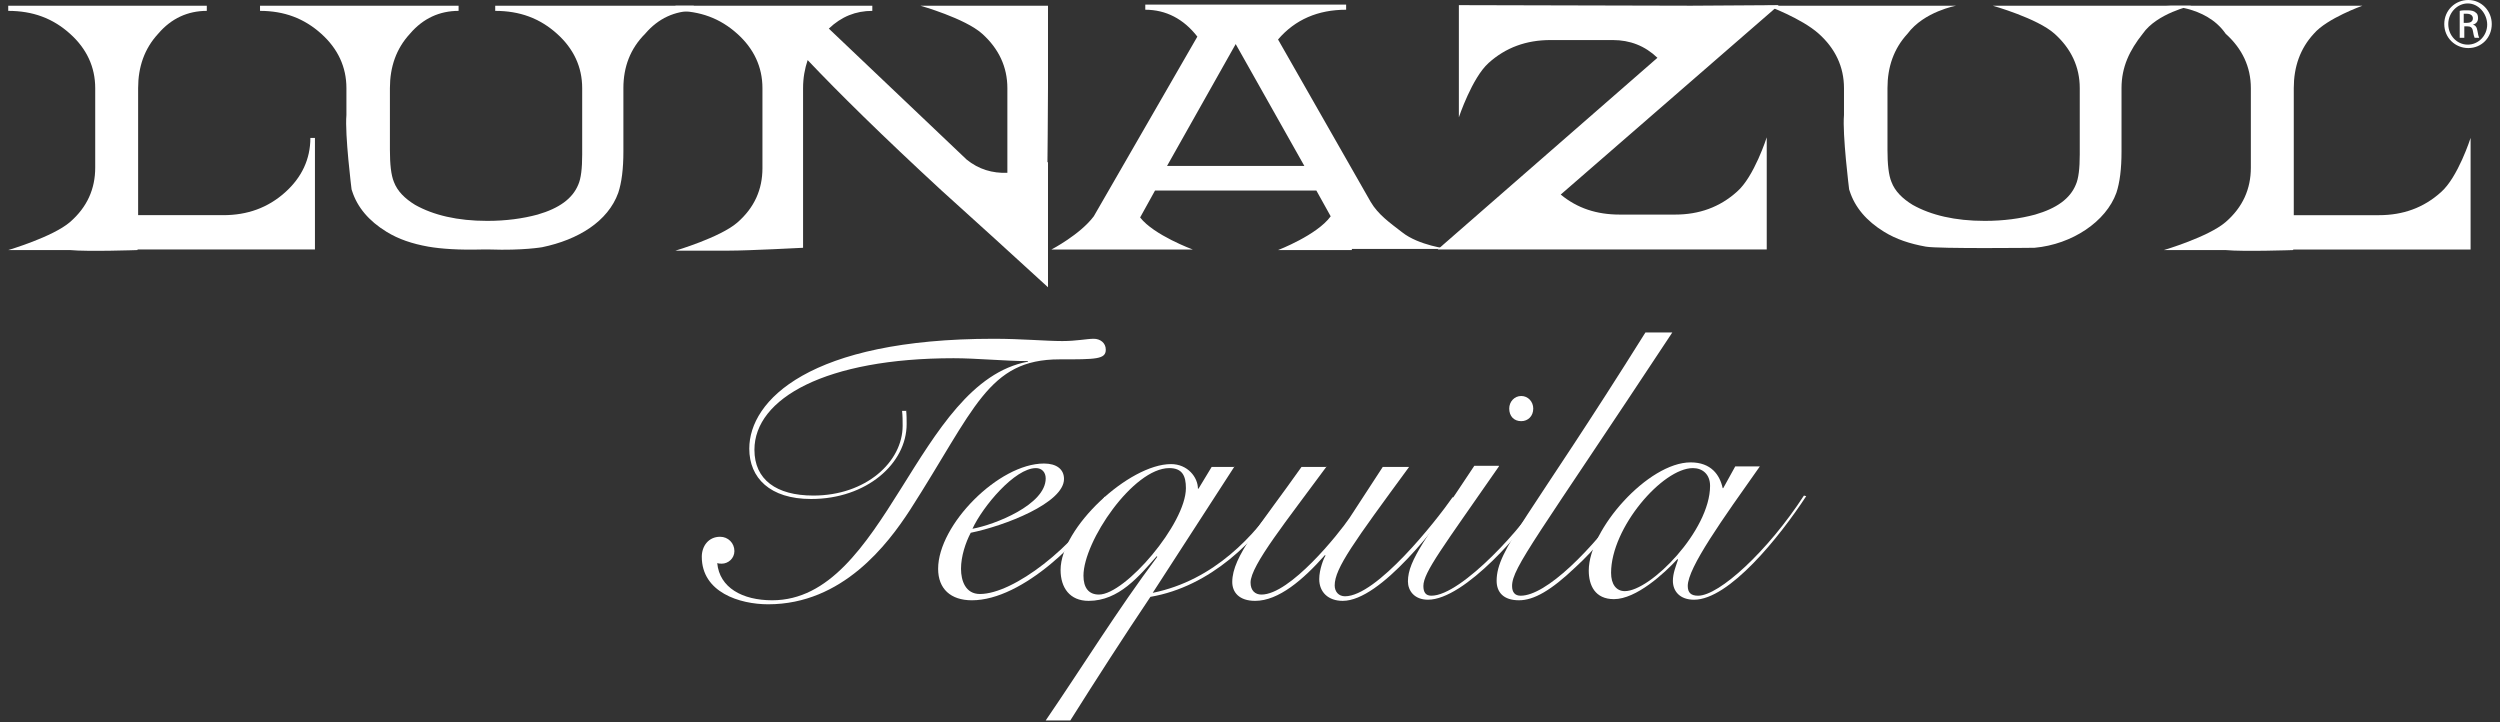
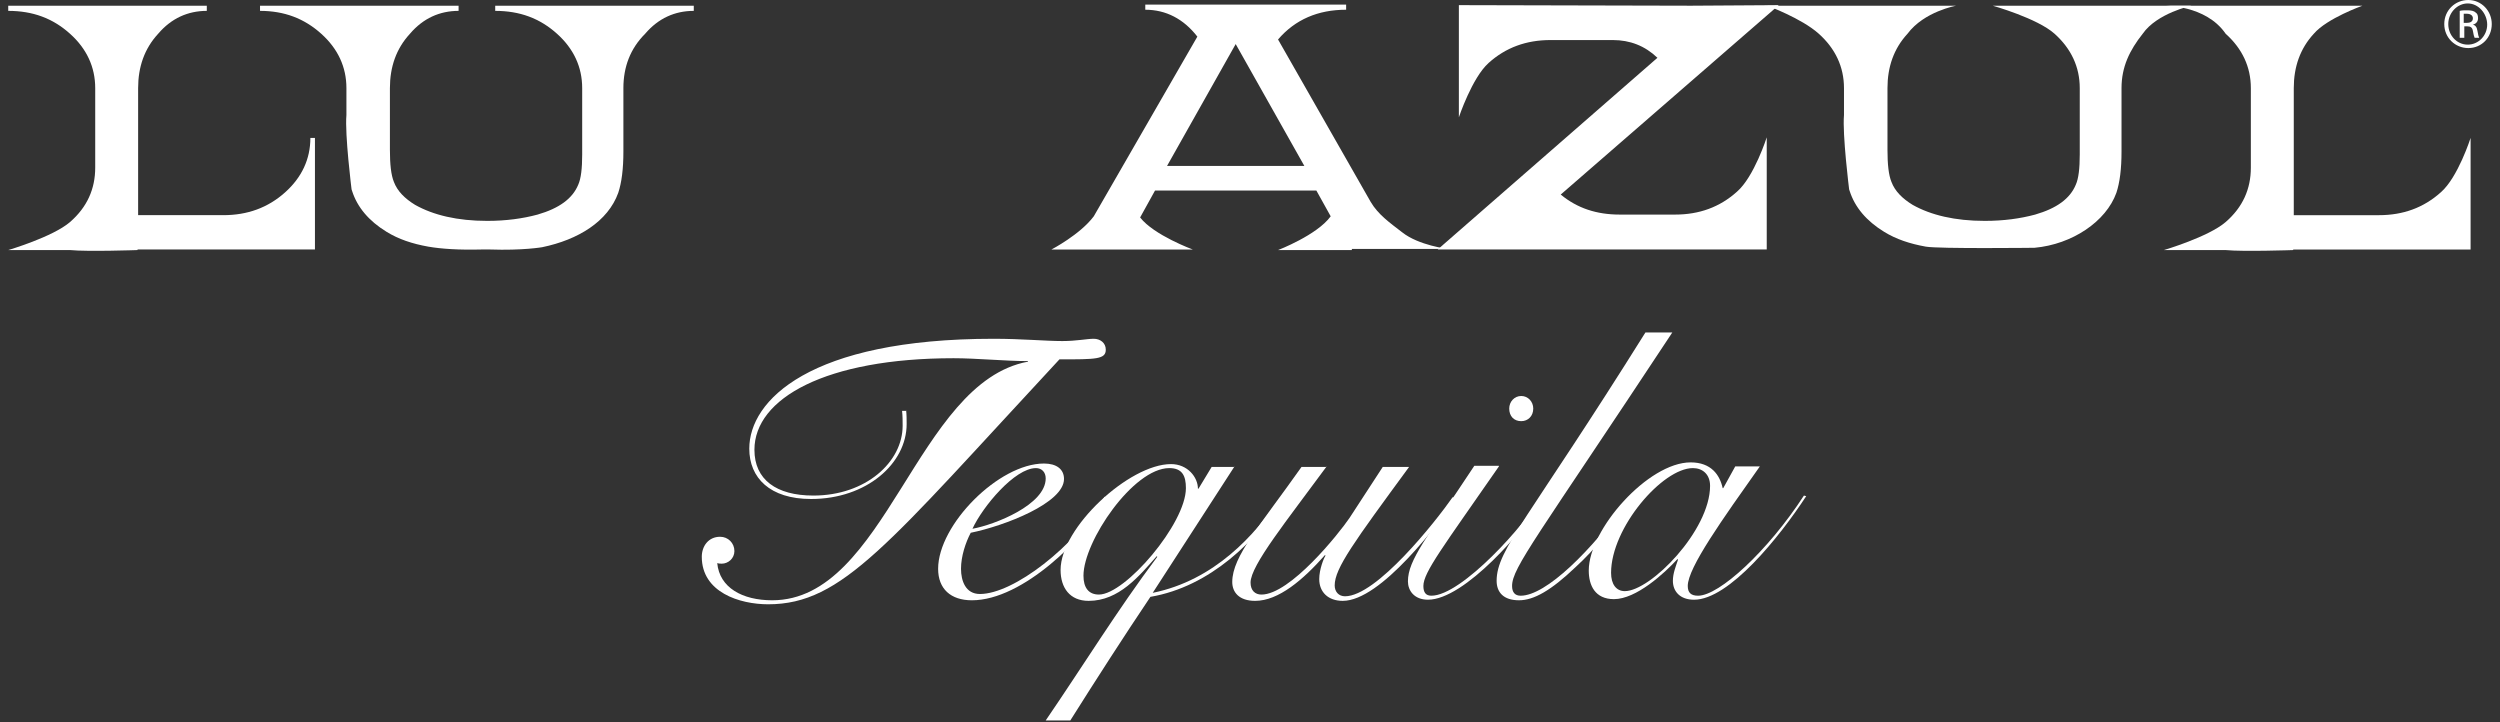
<svg xmlns="http://www.w3.org/2000/svg" viewBox="0 0 232 67" fill="none">
  <rect x="0" y="0" width="232" height="67" fill="#333333" stroke="none" />
  <path fill-rule="evenodd" clip-rule="evenodd" d="M12.765 23.206C12.765 23.206 8.145 23.366 6.499 23.206H0.764C0.764 23.206 4.906 21.985 6.499 20.604C8.092 19.223 8.836 17.524 8.836 15.559V8.178C8.836 6.213 8.039 4.514 6.499 3.133C4.906 1.699 3.047 1.009 0.764 1.009V0.531H12.34H19.191V1.009C17.438 1.009 15.898 1.699 14.677 3.133C13.402 4.514 12.818 6.213 12.818 8.178V19.967H20.731C22.961 19.967 24.873 19.276 26.466 17.843C28.006 16.462 28.803 14.763 28.803 12.798H29.227V23.153H12.765V23.206Z" fill="#ffffff" />
  <path fill-rule="evenodd" clip-rule="evenodd" d="M57.851 8.178V14.072C57.851 15.665 57.691 16.94 57.373 17.896C56.417 20.551 53.656 22.25 50.31 22.941C50.31 22.941 48.505 23.259 45.477 23.153H44.681C42.61 23.206 40.964 23.1 39.742 22.888C38.255 22.622 36.981 22.197 35.866 21.507C34.219 20.498 33.157 19.223 32.679 17.736L32.626 17.577C32.626 17.577 31.989 12.479 32.148 10.674V8.178C32.148 6.213 31.352 4.514 29.812 3.133C28.219 1.699 26.36 1.009 24.13 1.009V0.531H35.706H42.557V1.009C40.804 1.009 39.264 1.699 38.043 3.133C36.768 4.514 36.184 6.213 36.184 8.178V13.913C36.184 15.241 36.291 16.25 36.556 16.887C36.875 17.736 37.565 18.427 38.521 19.011C40.22 19.967 42.451 20.498 45.212 20.498C46.964 20.498 48.505 20.285 49.885 19.914C51.903 19.33 53.124 18.427 53.656 17.152C53.921 16.568 54.027 15.612 54.027 14.338V8.178C54.027 6.213 53.231 4.514 51.691 3.133C50.098 1.699 48.239 1.009 45.956 1.009V0.531H64.383V1.009C62.63 1.009 61.09 1.699 59.869 3.133C58.488 4.514 57.851 6.213 57.851 8.178Z" fill="#ffffff" />
-   <path fill-rule="evenodd" clip-rule="evenodd" d="M93.484 16.037V8.178C93.484 6.213 92.687 4.514 91.147 3.133C89.554 1.699 85.412 0.531 85.412 0.531H90.403C92.156 0.531 97.254 0.531 97.254 0.531V8.125C97.254 10.089 97.201 15.559 97.201 15.081L97.254 15.028V26.658C93.962 23.631 90.669 20.657 87.323 17.63C81.854 12.585 77.765 8.549 74.95 5.576C74.685 6.372 74.525 7.222 74.525 8.178V15.347V22.994C74.525 22.994 69.48 23.259 67.675 23.259H62.683C62.683 23.259 66.825 22.038 68.418 20.657C70.011 19.276 70.755 17.577 70.755 15.612V8.178C70.755 6.213 69.958 4.514 68.418 3.133C66.825 1.699 64.967 1.009 62.683 1.009V0.531H80.951V1.009C79.411 1.009 78.083 1.54 76.915 2.655L89.713 14.816C90.828 15.719 92.103 16.09 93.484 16.037Z" fill="#ffffff" />
  <path fill-rule="evenodd" clip-rule="evenodd" d="M144.835 18.055C146.375 19.329 148.181 19.913 150.305 19.913H155.456C157.687 19.913 159.598 19.223 161.191 17.789C162.785 16.408 163.953 12.744 163.953 12.744V23.153H152.642H145.844H133.418L153.81 5.363C152.642 4.248 151.261 3.717 149.668 3.717H143.88C141.649 3.717 139.737 4.407 138.144 5.841C136.604 7.221 135.383 10.886 135.383 10.886V0.477L156.943 0.53L165.068 0.477L144.835 18.055Z" fill="#ffffff" />
  <path fill-rule="evenodd" clip-rule="evenodd" d="M196.877 8.178V14.072C196.877 15.665 196.718 16.94 196.399 17.896C195.444 20.551 192.31 22.675 188.806 22.994C188.806 22.994 179.937 23.1 178.716 22.888C177.229 22.622 175.954 22.197 174.839 21.507C173.193 20.498 172.131 19.223 171.653 17.736L171.6 17.577C171.6 17.577 170.963 12.479 171.122 10.674V8.178C171.122 6.213 170.325 4.514 168.785 3.133C167.192 1.699 164.006 0.531 164.006 0.531H174.68H181.53C181.53 0.531 178.556 1.062 177.016 3.133C175.742 4.514 175.158 6.213 175.158 8.178V13.913C175.158 15.241 175.264 16.25 175.529 16.887C175.848 17.736 176.538 18.427 177.494 19.011C179.194 19.967 181.424 20.498 184.185 20.498C185.938 20.498 187.478 20.285 188.859 19.914C190.877 19.33 192.098 18.427 192.629 17.152C192.895 16.568 193.001 15.612 193.001 14.338V8.178C193.001 6.213 192.204 4.514 190.664 3.133C189.071 1.699 184.929 0.531 184.929 0.531H203.356C203.356 0.531 200.17 1.221 198.842 3.133C197.621 4.673 196.877 6.213 196.877 8.178Z" fill="#ffffff" />
  <path fill-rule="evenodd" clip-rule="evenodd" d="M212.809 23.207C212.809 23.207 208.189 23.366 206.542 23.207H200.807C200.807 23.207 204.949 21.985 206.542 20.605C208.136 19.224 208.879 17.525 208.879 15.56V8.178C208.879 6.213 208.082 4.514 206.542 3.133C204.684 0.425 200.807 0.531 200.807 0.531H212.384H219.234C219.234 0.531 215.942 1.7 214.72 3.133C213.446 4.514 212.862 6.213 212.862 8.178V19.968H220.774C223.005 19.968 224.916 19.277 226.51 17.843C228.103 16.463 229.271 12.798 229.271 12.798V23.154H212.809V23.207Z" fill="#ffffff" />
  <path fill-rule="evenodd" clip-rule="evenodd" d="M108.3 15.401L114.672 4.089L121.045 15.401H108.3ZM125.452 23.207H118.602C118.602 23.207 122.213 21.826 123.488 20.074L122.16 17.684H107.185L105.804 20.18C107.078 21.826 110.689 23.154 110.689 23.154H97.573C97.573 23.154 100.228 21.773 101.502 20.074L111.114 3.399C109.84 1.753 108.194 0.903 106.282 0.903V0.425H109.999H116.85H124.921V0.903C122.319 0.903 120.195 1.806 118.602 3.665L127.205 18.746C127.895 19.914 128.957 20.658 130.126 21.561C131.666 22.782 134.374 23.101 134.374 23.101H125.452V23.207Z" fill="#ffffff" />
  <path d="M229.059 0C230.28 0 231.236 1.009 231.236 2.23C231.236 3.505 230.28 4.461 229.059 4.461C227.837 4.461 226.828 3.505 226.828 2.23C226.828 0.956 227.837 0 229.059 0ZM229.006 0.319C228.05 0.319 227.2 1.168 227.2 2.23C227.2 3.292 227.997 4.142 229.006 4.142C230.015 4.142 230.811 3.292 230.811 2.283C230.811 1.274 230.015 0.319 229.006 0.319ZM228.634 3.505H228.262V1.009C228.475 0.956 228.687 0.956 228.953 0.956C229.324 0.956 229.59 1.009 229.749 1.168C229.908 1.274 229.962 1.434 229.962 1.699C229.962 2.018 229.749 2.23 229.484 2.283C229.696 2.337 229.855 2.496 229.908 2.868C229.962 3.239 230.015 3.399 230.068 3.505H229.643C229.59 3.399 229.537 3.186 229.484 2.868C229.43 2.549 229.271 2.443 228.953 2.443H228.687V3.505H228.634ZM228.634 2.124H228.899C229.218 2.124 229.484 2.018 229.484 1.699C229.484 1.487 229.324 1.274 228.899 1.274C228.793 1.274 228.687 1.274 228.634 1.274V2.124Z" fill="#ffffff" />
-   <path d="M84.084 38.023C84.137 38.501 84.137 38.925 84.137 39.35C84.137 43.014 80.42 46.307 75.269 46.307C71.445 46.307 69.533 44.342 69.533 41.634C69.533 37.173 75.109 31.438 92.209 31.438C94.811 31.438 97.041 31.65 98.581 31.65C99.909 31.65 100.865 31.438 101.502 31.438C102.086 31.438 102.617 31.809 102.617 32.447C102.617 33.349 101.715 33.349 98.316 33.349C91.678 33.349 90.456 37.97 84.456 47.316C82.385 50.502 78.189 56.078 71.286 56.078C68.631 56.078 65.126 54.963 65.126 51.67C65.126 50.661 65.763 49.812 66.825 49.812C67.569 49.812 68.153 50.396 68.153 51.139C68.153 51.83 67.569 52.308 66.984 52.308C66.878 52.308 66.719 52.308 66.559 52.255C66.772 54.538 68.896 55.706 71.658 55.706C82.225 55.706 85.04 35.474 95.395 33.562V33.509C93.271 33.509 90.616 33.243 88.492 33.243C76.649 33.243 70.011 36.961 70.011 41.74C70.011 44.501 72.029 45.988 75.481 45.988C80.367 45.988 83.765 42.855 83.765 39.51C83.765 39.032 83.765 38.607 83.712 38.129H84.084V38.023Z" fill="#ffffff" />
+   <path d="M84.084 38.023C84.137 38.501 84.137 38.925 84.137 39.35C84.137 43.014 80.42 46.307 75.269 46.307C71.445 46.307 69.533 44.342 69.533 41.634C69.533 37.173 75.109 31.438 92.209 31.438C94.811 31.438 97.041 31.65 98.581 31.65C99.909 31.65 100.865 31.438 101.502 31.438C102.086 31.438 102.617 31.809 102.617 32.447C102.617 33.349 101.715 33.349 98.316 33.349C82.385 50.502 78.189 56.078 71.286 56.078C68.631 56.078 65.126 54.963 65.126 51.67C65.126 50.661 65.763 49.812 66.825 49.812C67.569 49.812 68.153 50.396 68.153 51.139C68.153 51.83 67.569 52.308 66.984 52.308C66.878 52.308 66.719 52.308 66.559 52.255C66.772 54.538 68.896 55.706 71.658 55.706C82.225 55.706 85.04 35.474 95.395 33.562V33.509C93.271 33.509 90.616 33.243 88.492 33.243C76.649 33.243 70.011 36.961 70.011 41.74C70.011 44.501 72.029 45.988 75.481 45.988C80.367 45.988 83.765 42.855 83.765 39.51C83.765 39.032 83.765 38.607 83.712 38.129H84.084V38.023Z" fill="#ffffff" />
  <path d="M102.776 46.308C100.705 49.919 94.917 55.707 90.191 55.707C88.226 55.707 87.058 54.645 87.058 52.786C87.058 48.697 92.687 43.015 96.882 43.015C98.05 43.015 98.74 43.546 98.74 44.449C98.74 46.68 93.218 48.804 90.085 49.441C89.607 50.344 89.182 51.618 89.182 52.786C89.182 53.902 89.607 55.123 90.934 55.123C94.067 55.123 99.749 50.715 102.511 46.095L102.776 46.308ZM96.138 43.44C94.174 43.44 91.2 46.998 90.244 49.069C92.315 48.697 97.041 46.839 97.041 44.396C97.041 43.812 96.669 43.44 96.138 43.44Z" fill="#ffffff" />
  <path d="M114.566 43.28L106.972 55.016C112.707 53.848 116.477 49.653 118.814 46.148L119.026 46.307C116.637 50.13 112.335 54.432 106.759 55.388C104.263 59.105 101.768 62.982 99.325 66.858H97.041C100.493 61.813 103.732 56.556 107.397 51.67L107.343 51.617C105.697 53.476 103.839 55.76 101.024 55.76C99.272 55.76 98.422 54.538 98.422 52.892C98.422 48.962 104.794 43.068 108.671 43.068C110.211 43.068 111.167 44.289 111.167 45.351H111.22L112.441 43.333H114.566V43.28ZM100.546 53.423C100.546 54.538 101.024 55.175 101.98 55.175C104.423 55.175 110.052 48.59 110.052 45.298C110.052 44.183 109.733 43.439 108.512 43.439C105.166 43.439 100.546 50.237 100.546 53.423Z" fill="#ffffff" />
  <path d="M123.115 43.28C119.451 48.272 116.052 52.467 116.052 54.06C116.052 54.804 116.477 55.176 117.061 55.176C119.717 55.176 124.23 49.547 125.239 48.06L128.319 43.333H130.762C125.664 50.29 123.859 52.733 123.859 54.326C123.859 54.91 124.23 55.335 124.815 55.335C127.735 55.335 133.205 48.431 134.798 46.148L135.17 46.254C133.471 48.591 128.16 55.76 124.602 55.76C123.275 55.76 122.425 54.963 122.425 53.742C122.425 52.839 122.85 51.777 123.009 51.565L122.956 51.511C120.938 53.795 118.654 55.76 116.477 55.76C114.99 55.76 114.353 54.963 114.353 54.007C114.353 51.618 116.955 48.75 120.779 43.333H123.115V43.28Z" fill="#ffffff" />
  <path d="M139.1 43.28C133.949 50.714 132.09 53.104 132.09 54.378C132.09 54.962 132.302 55.281 132.834 55.281C135.648 55.281 141.649 48.59 142.976 46.094L143.242 46.254C141.543 49.121 135.914 55.653 132.515 55.653C131.24 55.653 130.656 54.803 130.656 53.954C130.656 51.936 132.409 49.918 136.816 43.227H139.1V43.28ZM142.286 37.916C142.286 38.606 141.808 39.084 141.171 39.084C140.481 39.084 140.056 38.606 140.056 37.916C140.056 37.279 140.534 36.748 141.171 36.748C141.808 36.748 142.286 37.279 142.286 37.916Z" fill="#ffffff" />
  <path d="M155.19 30.854C142.605 49.918 140.321 52.679 140.321 54.379C140.321 54.963 140.587 55.282 141.118 55.282C143.454 55.282 147.703 51.139 151.261 46.094L151.632 46.254C149.933 48.643 147.968 51.033 146.216 52.626C143.932 54.803 142.339 55.706 140.959 55.706C139.525 55.706 138.887 54.963 138.887 53.901C138.887 50.98 141.861 48.166 152.695 30.854H155.19Z" fill="#ffffff" />
  <path d="M161.032 43.28H163.315C159.864 48.166 156.624 52.68 156.624 54.379C156.624 55.016 156.943 55.282 157.58 55.282C159.545 55.282 164.059 51.14 167.404 45.989L167.617 46.042C165.121 49.865 160.448 55.654 157.208 55.654C155.881 55.654 155.244 54.857 155.244 53.901C155.244 53.211 155.509 52.574 155.721 51.936L155.668 51.883C154.447 53.211 151.845 55.6 149.774 55.6C148.021 55.6 147.437 54.326 147.437 52.945C147.437 49.122 152.96 42.909 156.89 42.909C158.802 42.909 159.598 44.077 159.864 45.298H159.917L161.032 43.28ZM150.783 54.857C153.173 54.857 158.695 49.228 158.695 45.086C158.695 44.024 158.005 43.44 157.102 43.44C154.288 43.44 149.508 48.962 149.508 53.158C149.508 54.22 149.986 54.857 150.783 54.857Z" fill="#ffffff" />
</svg>